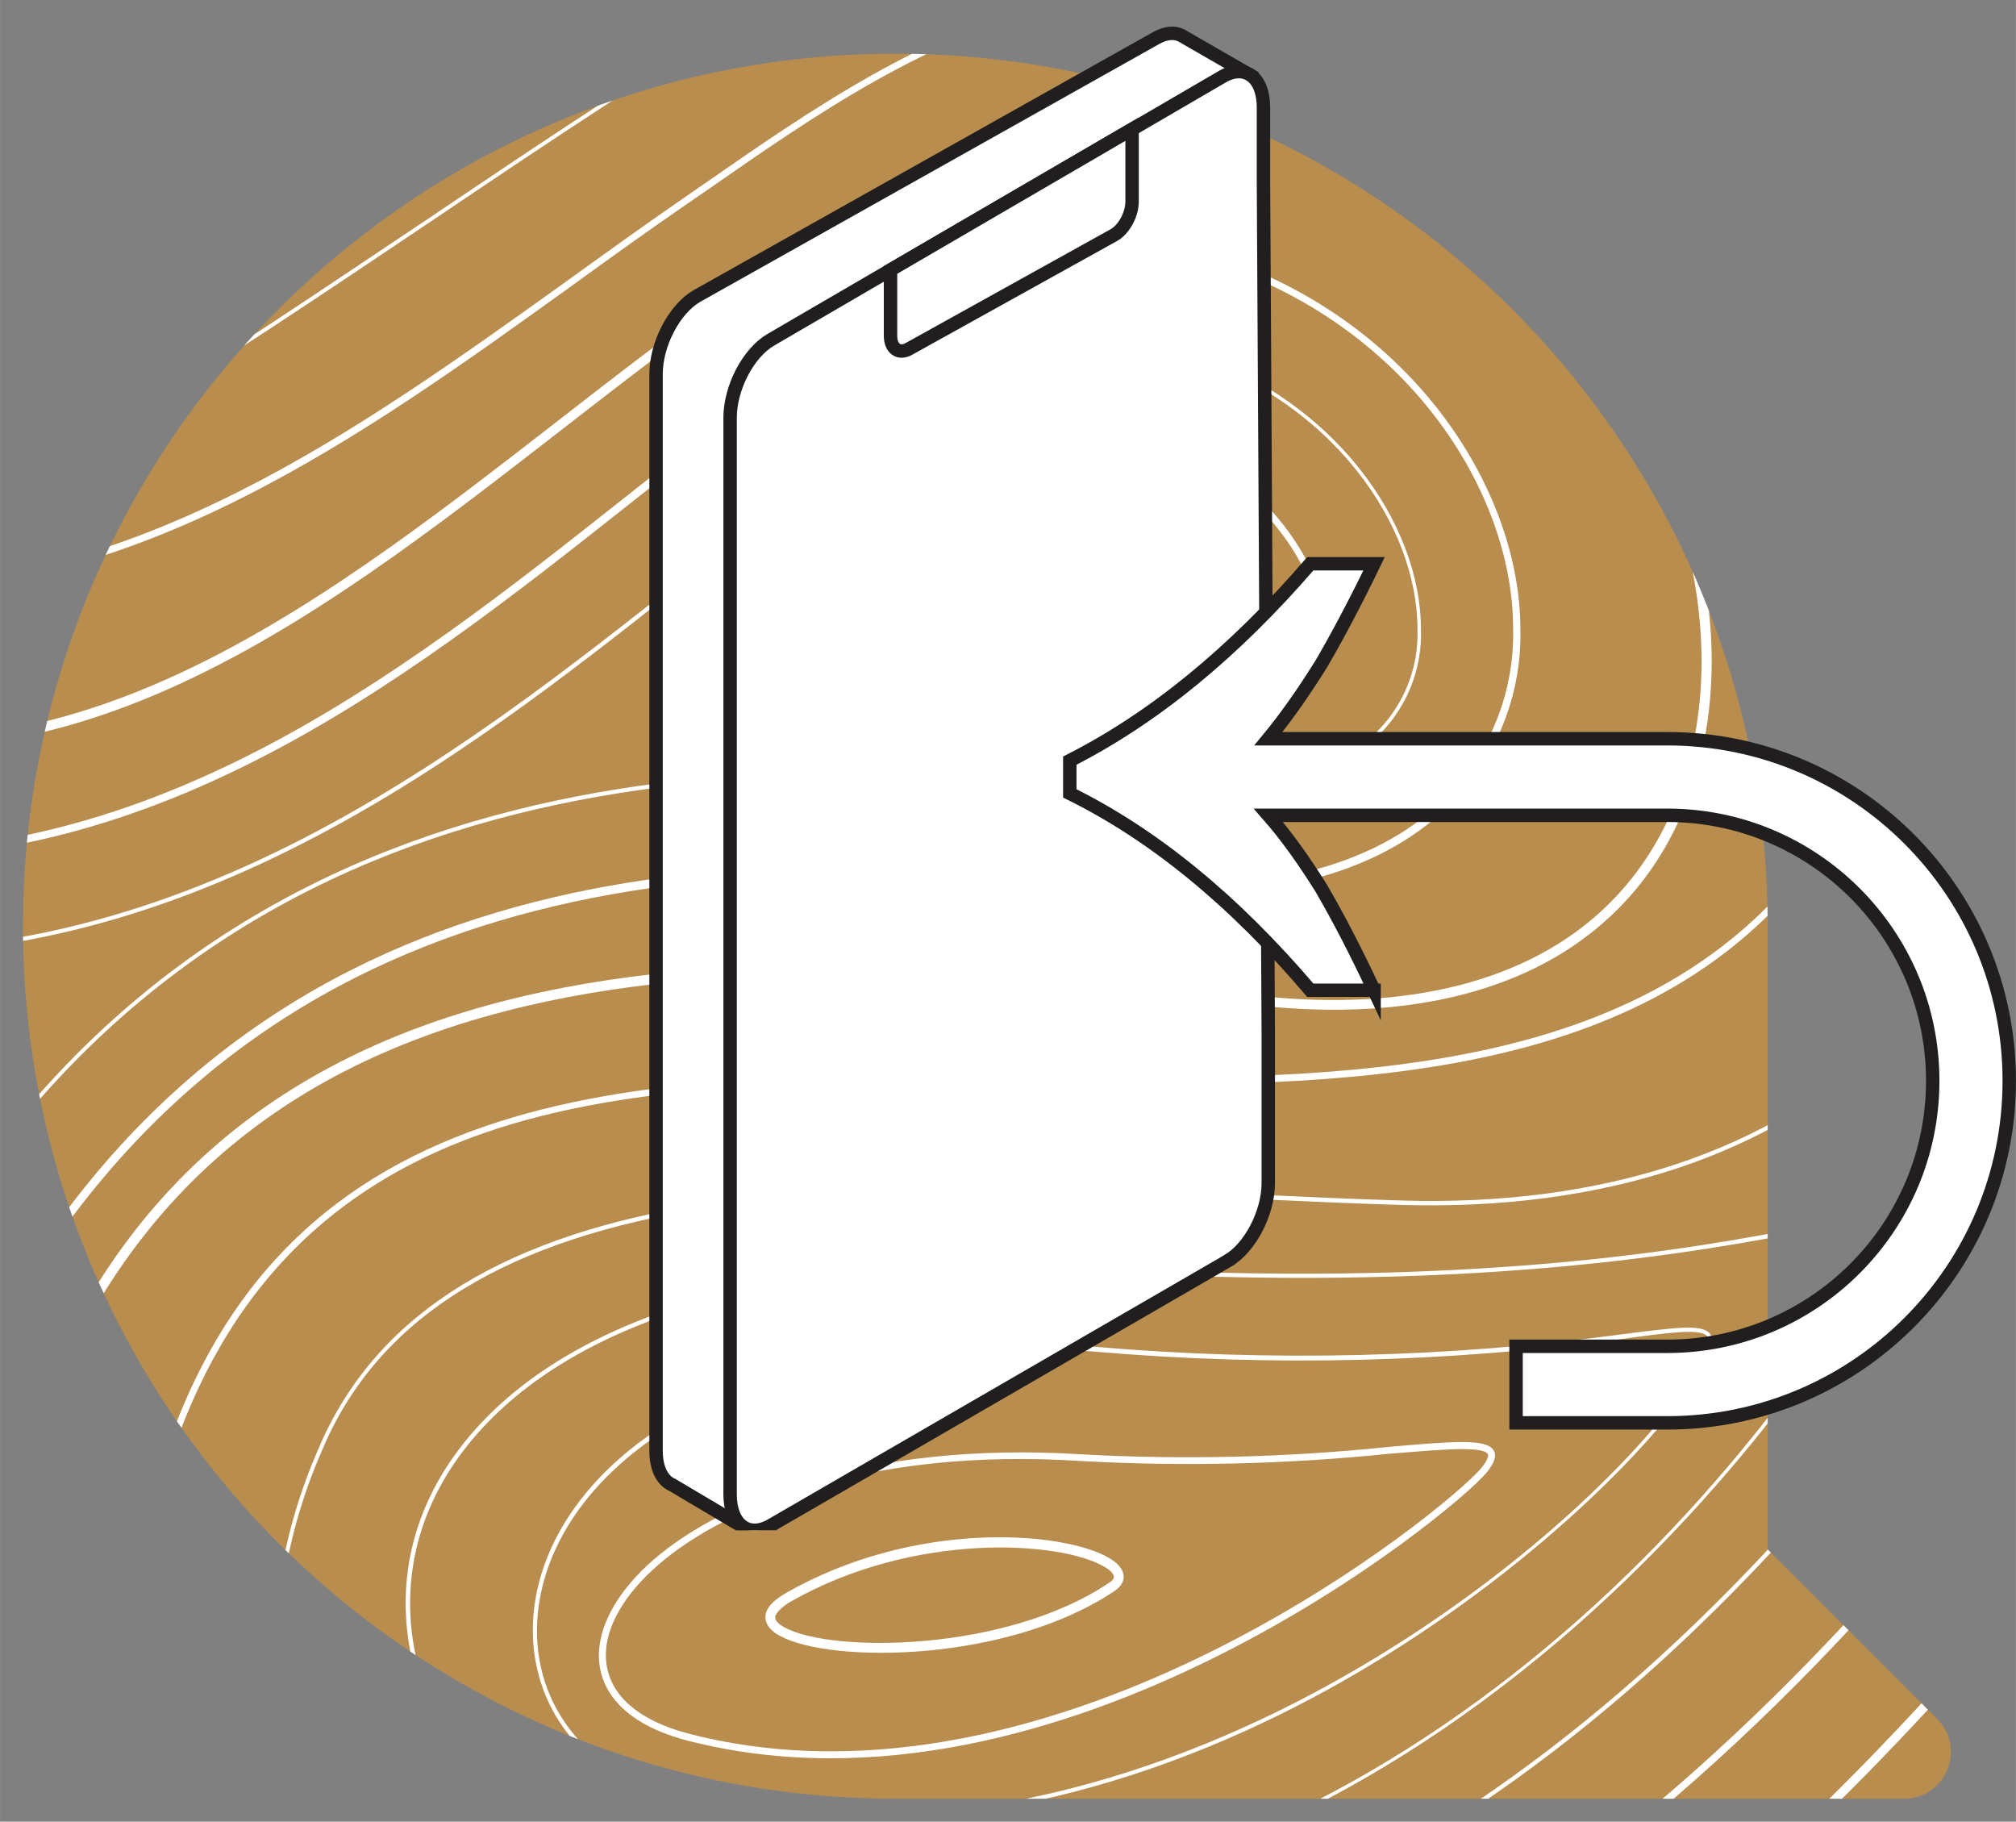
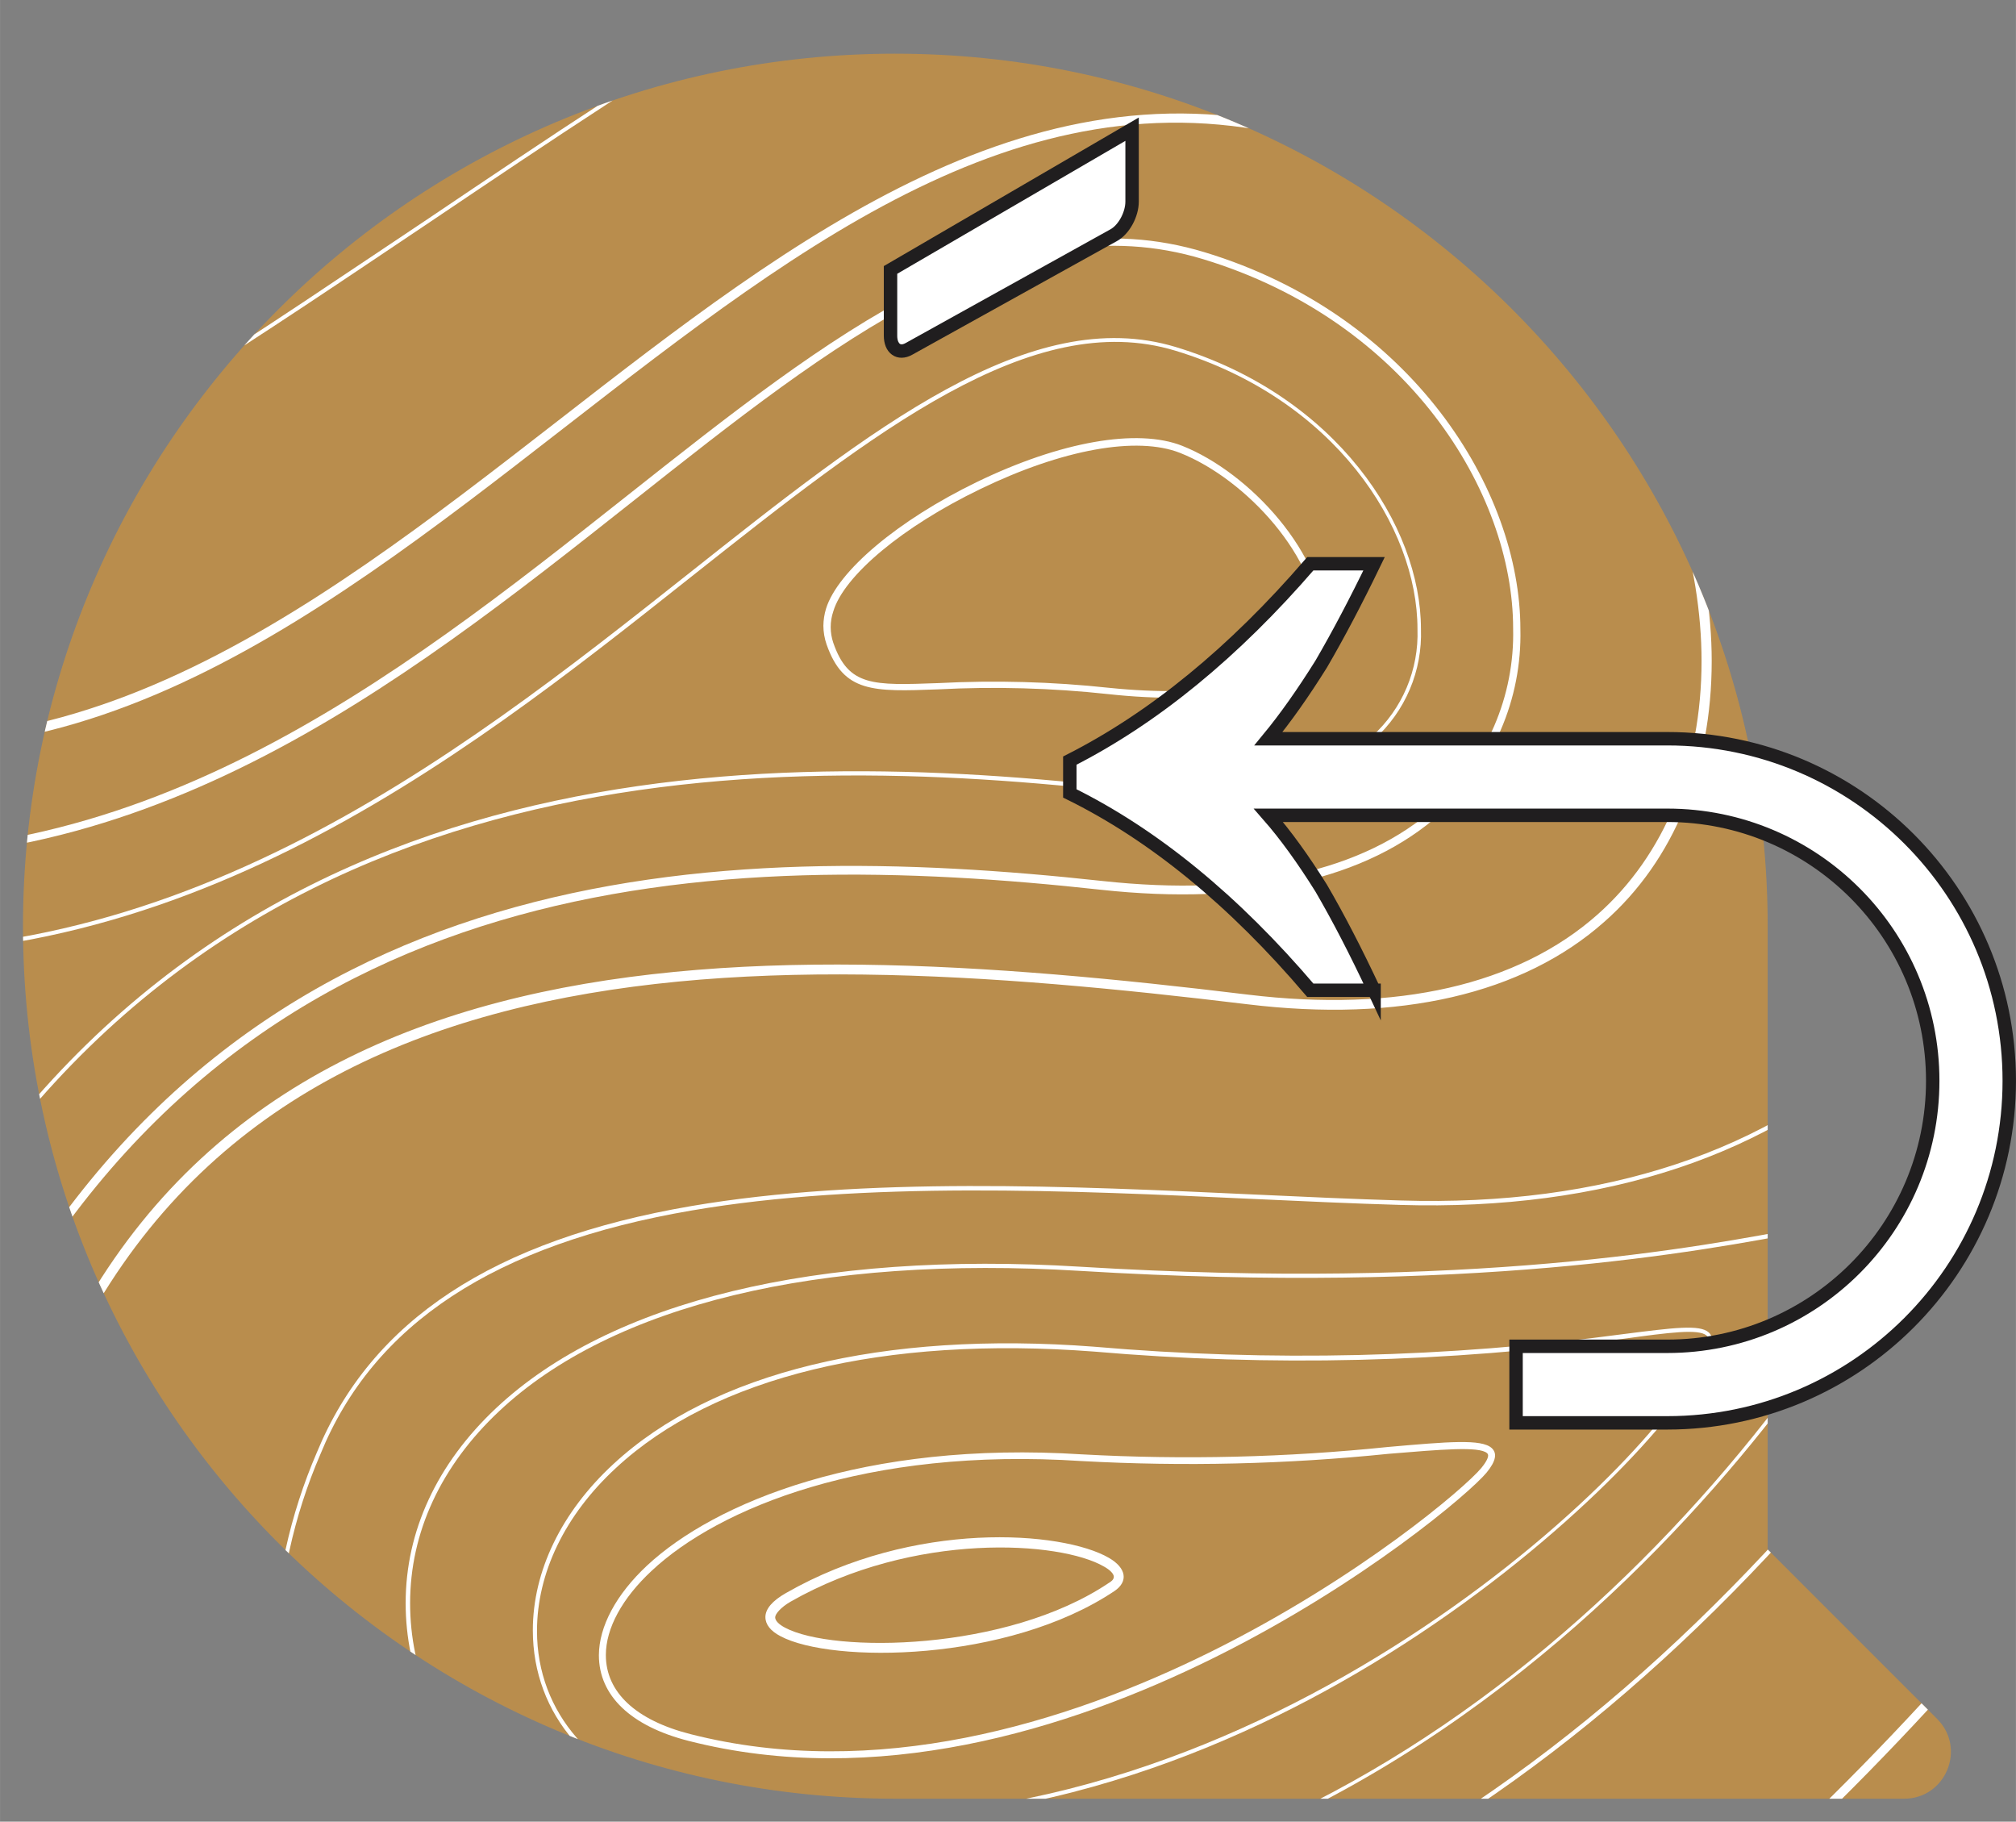
<svg xmlns="http://www.w3.org/2000/svg" xml:space="preserve" width="19.872mm" height="17.953mm" version="1.1" style="shape-rendering:geometricPrecision; text-rendering:geometricPrecision; image-rendering:optimizeQuality; fill-rule:evenodd; clip-rule:evenodd" viewBox="0 0 1945.59 1757.76">
  <rect x="0" y="0" width="1945.59" height="1757.76" fill="#808080" stroke="none" />
  <defs>
    <style type="text/css"> .str0 {stroke:#201E1F;stroke-width:12.95;stroke-miterlimit:22.926} .fil3 {fill:none;fill-rule:nonzero} .fil5 {fill:white} .fil6 {fill:#201E1F;fill-rule:nonzero} .fil0 {fill:#B98D4D;fill-rule:nonzero} .fil4 {fill:white;fill-rule:nonzero} .fil1 {fill:#EAE7E0;fill-rule:nonzero;fill-opacity:0} .fil2 {fill:white;fill-rule:nonzero} </style>
    <clipPath id="id0" style="clip-rule:nonzero">
      <path d="M864.06 51.8c-464.97,0 -841.91,376.93 -841.91,841.91 0,464.97 376.93,841.9 841.91,841.9l973.56 0c40.18,0 60.3,-48.58 31.89,-76.99l-163.55 -163.54 0 -601.36c0,-464.97 -376.92,-841.91 -841.9,-841.91z" />
    </clipPath>
    <clipPath id="id1" style="clip-rule:nonzero">
      <path d="M864.06 51.8c-464.97,0 -841.91,376.93 -841.91,841.91 0,464.97 376.93,841.9 841.91,841.9l973.56 0c40.18,0 60.3,-48.58 31.89,-76.99l-163.55 -163.54 0 -601.36c0,-464.97 -376.92,-841.91 -841.9,-841.91z" />
    </clipPath>
    <clipPath id="id2" style="clip-rule:nonzero">
      <path d="M203.5 1476.56l1450.65 0 0 -1476.56 -1450.65 0 0 1476.56z" />
    </clipPath>
  </defs>
  <g id="Слой_x0020_1">
    <path class="fil0" d="M864.06 51.8c-464.97,0 -841.91,376.93 -841.91,841.91 0,464.97 376.93,841.9 841.91,841.9l973.56 0c40.18,0 60.3,-48.58 31.89,-76.99l-163.55 -163.54 0 -601.36c0,-464.97 -376.92,-841.91 -841.9,-841.91z" />
    <g style="clip-path:url(#id0)">
      <polygon class="fil1" points="22.16,51.8 1882.82,51.8 1882.82,1735.61 22.16,1735.61 " />
    </g>
    <g style="clip-path:url(#id1)">
      <g id="_1699934615920">
-         <path id="_1" class="fil2" d="M-536.1 201.28c20.28,178.19 226.68,369.28 401.51,371.7 268.57,3.76 482.21,-150.27 689.28,-299.32 35.05,-25.38 71.44,-51.56 107.43,-76.27l21.48 -14.77c100.98,-70.23 214.86,-149.72 339.2,-175.51 104.88,-21.88 349.14,-55.33 433.2,-18.94 61.63,26.86 96.96,102.73 131.2,176.18 23.5,50.76 45.79,98.83 76.41,132.54l1.34 1.48c104.48,115.22 104.48,115.22 107.43,193.77 0.8,23.77 1.74,53.71 5.77,95.08 3.34,38.19 9.81,76.05 19.34,113.2 3.52,11.85 5.69,24.06 6.45,36.38 0,24.17 -17.06,44.45 -73.86,111.46 -167.72,198.07 -459.38,194.32 -741.51,190.68 -354.91,-4.56 -722.05,-9.26 -838.21,392.51 -16.14,54.28 -24.59,110.56 -25.1,167.19 0,151.07 67.14,279.57 195.11,371.83 187.19,135.36 479.53,171.35 727.29,89.57 571.78,-188.94 898.76,-640.4 1210.29,-1126.1 283.21,-441.26 361.24,-861.7 412.11,-1221.04 3.52,-24.38 5.37,-48.96 5.52,-73.59 0,-145.7 -74.14,-214.86 -167.86,-302.68 -38.91,-35.22 -75.98,-72.41 -111.06,-111.45 -43.37,-49.42 -73.18,-112.26 -101.92,-172.96 -46.86,-99.1 -91.04,-192.69 -189.47,-231.37 -208.81,-82.06 -371.43,119.51 -514.98,297.43 -67.14,82.32 -129.32,160.07 -192.03,205.59 -248.69,180.75 -668.06,126.63 -903.73,-37.2 -73.45,-51.16 -164.49,-149.19 -260.78,-252.86 -159.53,-171.89 -340.41,-366.72 -492.29,-401.11 -71.57,-16.24 -120.86,-11.94 -152.54,13.43 -26.05,20.82 -38.68,55.86 -38.68,107.42 0,84.46 34.79,205.46 71.72,333.42 44.98,156.45 96.01,333.84 96.01,485.04 1.84,62.59 -9.89,124.85 -34.38,182.49 -27.72,55.63 -61.93,107.79 -101.92,155.36 -61.23,78.83 -119.11,153.23 -119.11,258.5 -0.11,10.99 0.34,21.97 1.34,32.91zm225.33 -444.88c24.86,-58.54 36.77,-121.75 34.91,-185.32 0,-152.28 -51.17,-330.07 -96.28,-486.91 -36.79,-127.56 -71.44,-248.02 -71.44,-331.54 0,-49.01 11.82,-82.31 36.13,-101.78 29.54,-23.5 77.48,-26.86 146.77,-11.68 149.99,33.97 330.07,228.28 488.92,399.23 96.56,103.93 188,202.23 261.99,253.8 237.42,165.16 660.41,219.55 911.52,37.2 63.39,-46.07 126.5,-124.22 193.23,-206.94 142.07,-176.05 303.08,-375.99 507.33,-295.43 95.88,37.74 139.66,130.13 185.85,228.29 29.01,61.23 58.82,124.48 102.86,174.57 35.25,39.13 72.45,76.47 111.46,111.86 92.66,86.61 165.85,155.1 165.85,297.83 -0.08,24.32 -1.92,48.6 -5.51,72.65 -50.76,358.67 -128.64,778.85 -411.05,1218.5 -310.87,484.5 -637.04,935.02 -1206.81,1123.15 -245.74,81.24 -535.65,45.65 -721.24,-88.49 -125.82,-90.92 -192.29,-217.68 -192.29,-366.47 0.52,-56.08 8.92,-111.82 24.98,-165.57 51.56,-178.05 157.24,-290.59 323.22,-344.3 148.78,-47.94 331.68,-45.65 508.53,-43.37 283.61,3.62 577.42,7.38 746.61,-193.1 81.24,-95.88 82.46,-98.43 68.75,-153.75 -9.47,-36.78 -15.89,-74.28 -19.2,-112.12 -3.9,-41.63 -4.84,-71.04 -5.64,-94.68 -2.82,-80.57 -2.82,-80.57 -108.9,-198.07l-1.34 -1.61c-29.81,-32.91 -51.97,-80.58 -75.33,-130.79 -34.65,-74.66 -70.64,-151.87 -134.29,-179.54 -85.81,-37.06 -331.54,-3.49 -437.1,18.53 -125.01,26.05 -240.09,105.96 -341.75,176.59l-21.35 14.77c-35.85,24.7 -72.25,50.89 -107.42,76.27 -206.12,147.71 -419.37,301.87 -684.85,298.11 -172.01,-2.42 -374.92,-190.41 -394.92,-365.79 -1.22,-10.97 -1.85,-21.99 -1.89,-33.03 0,-102.99 57.08,-176.58 117.64,-254.33 36.53,-48.07 75.2,-97.75 102.06,-156.7z" />
        <path class="fil2" d="M-1273.17 96.34c-51.16,-33.97 -114.94,-76.13 -158.99,-61.63 -9.71,3.79 -18.42,9.79 -25.41,17.54 -6.99,7.73 -12.09,17 -14.88,27.04 -1.64,4.66 -2.45,9.57 -2.41,14.51 0,51.96 80.57,134.28 150.8,206.53 44.99,46.19 87.42,89.7 99.37,115.88 56.81,125.29 83.8,297.84 107.42,450.12 9.41,60.16 18.41,116.83 28.61,169.33 22.73,112.93 34.56,227.77 35.32,342.96 0,353.57 -127.3,650.61 -378.28,882.66 -28.2,25.92 -42.43,63.78 -42.43,112.39 0,151.47 147.71,411.32 420.71,594.34 163.43,109.45 497.65,268.58 899.04,103.13 161.14,-66.34 235.8,-164.75 235.8,-309.79 0,-110.51 -40.29,-236.47 -87.56,-382.3 -57.87,-179.41 -123.4,-382.85 -123.4,-601.59 -0.79,-167.05 40.54,-331.6 120.18,-478.45 249.1,-467.18 703.78,-480.87 1071.85,-440.45 143.29,15.58 256.62,-9.81 327.79,-73.72 24.9,-22.29 44.68,-49.72 57.95,-80.39 13.29,-30.66 19.77,-63.86 18.99,-97.27 0,-134.28 -104.75,-303.07 -304.7,-363.77 -187.99,-57.07 -359.48,78.29 -557.68,235.12 -223.44,176.72 -476.7,377.07 -814.7,338.26 -167.59,-19.34 -328.32,-80.57 -429.71,-163.69 -77.21,-63.11 -84.06,-118.84 -91.32,-177.93 -5.64,-45.12 -11.28,-91.71 -46.06,-146.36 -26.86,-41.77 -71.44,-54.79 -119.24,-68.76 -33.59,-7.64 -65.61,-20.99 -94.67,-39.48 -15.31,-11.01 -18.67,-30.21 -22.17,-50.49 -4.7,-26.86 -9.94,-56.93 -44.44,-73.05 -24.04,-11.15 -52.37,3.62 -79.77,17.86 -22.83,11.82 -46.47,24.17 -66.07,20.54 -15.58,-2.95 -40.83,-19.74 -69.96,-39.07zm139.79 25.38c26.86,-13.42 52.23,-26.86 72.91,-17.72 30.75,14.37 35.45,41.36 40.29,67.14 3.62,20.94 7.38,42.56 25.24,55.45 29.85,18.82 62.68,32.45 97.09,40.29 46.33,13.42 89.98,26.04 114.95,65.39 33.7,53.71 39.35,98.84 44.85,143.15 7.38,60.56 14.5,117.9 94,182.89 102.86,84.2 265.21,145.97 434.13,165.43 341.22,39.21 595.83,-162.21 820.47,-339.87 196.46,-155.51 366.19,-289.65 550.56,-233.79 196.46,59.63 299.19,224.39 299.19,356.39 0.76,32.31 -5.47,64.4 -18.29,94.08 -12.83,29.67 -31.92,56.21 -55.96,77.81 -69.56,62.44 -180.88,87.15 -322.28,71.71 -370.63,-40.29 -828.27,-26.86 -1079.65,444.61 -80.24,147.96 -121.81,313.77 -120.86,482.08 0,219.96 65.67,424.08 123.68,604.29 46.87,145.16 87.28,270.58 87.28,379.89 0,143.41 -71.31,236.74 -231.1,302.54 -398.01,163.95 -729.57,6.3 -891.78,-102.32 -261.18,-174.57 -417.22,-436.3 -417.22,-587.91 0,-46.33 13.43,-82.31 40.29,-106.76 252.59,-233.11 380.43,-532.03 380.43,-887.88 -0.69,-115.68 -12.51,-231.02 -35.32,-344.44 -10.35,-52.23 -19.21,-109.03 -28.61,-169.06 -23.9,-152.81 -51.03,-325.91 -108.23,-452.14 -12.36,-26.86 -53.72,-69.43 -100.85,-118.04 -69.69,-71.43 -148.52,-152.41 -148.52,-201.43 -0.09,-4.06 0.56,-8.11 1.88,-11.95 2.22,-9.01 6.56,-17.37 12.65,-24.38 6.1,-7 13.78,-12.45 22.4,-15.9 40.29,-13.43 102.46,27.66 152.28,60.69 29.95,19.88 55.73,36.93 73.05,40.29 22.16,4.84 47.01,-8.06 71.04,-20.55z" />
        <path class="fil2" d="M-1132.64 287.6c-2.79,14.32 -3.96,28.92 -3.5,43.51 0,40.95 6.04,192.56 84.19,428.9 67.26,210.4 101.42,429.98 101.26,650.87 0,365.52 -54.79,608.45 -354.24,921.19 -21.91,24.07 -33.41,55.84 -31.96,88.35 0,136.03 147.7,341.63 336.91,468.13 147.71,98.82 448.92,242.39 809.2,93.98 154.97,-63.91 176.45,-144.09 176.45,-221.15 0,-95.35 -38.4,-214.86 -82.99,-352.9 -60.03,-186.12 -127.97,-397.08 -127.97,-631.14 -0.93,-182.83 44.23,-362.94 131.33,-523.71 279.31,-523.7 799.8,-530.82 1166.93,-490.66 113.73,12.48 203.71,-5.24 253.39,-49.69 14.79,-13.37 26.48,-29.83 34.26,-48.2 7.77,-18.37 11.43,-38.22 10.72,-58.16 0,-99.5 -81.37,-224.92 -236.6,-272.06 -140.47,-42.57 -293.28,78.42 -470,218.48 -226.27,179.13 -508.27,401.91 -884.26,358.54 -105.82,-11.79 -209.01,-40.78 -305.49,-85.81 -144.03,-65.97 -273.15,-160.54 -379.49,-277.97 -55.26,-63.89 -104.69,-132.62 -147.71,-205.32 -31.15,-50.09 -49.95,-80.57 -64.19,-78.15 -7.12,0.94 -11.82,8.19 -16.24,22.96zm75.59 57.61c43.06,72.85 92.49,141.74 147.71,205.86 106.77,117.8 236.33,212.73 380.83,279.04 96.89,45.13 200.48,74.2 306.71,86.08 380.16,42.83 662.56,-180.08 889.36,-360.02 176.17,-139.39 328.32,-259.71 466.64,-217.81 153.48,46.6 233.78,170.14 233.78,268.57 0.69,19.38 -2.86,38.66 -10.4,56.52 -7.54,17.86 -18.89,33.86 -33.24,46.88 -48.89,43.64 -137.65,60.97 -250.31,48.61 -368.2,-40.29 -890.43,-33.17 -1170.95,492.83 -87.4,161.28 -132.75,342 -131.86,525.45 0,234.6 68.21,445.82 128.38,632.47 44.31,137.78 82.71,256.63 82.71,351.41 0,75.74 -21.08,154.44 -174.57,217.42 -358.54,147.7 -657.99,4.55 -805.7,-94.01 -184.77,-123.8 -335.04,-332.21 -335.04,-464.75 -1.45,-31.49 9.66,-62.25 30.89,-85.54 145.16,-151.61 237.42,-292.73 290.33,-443.94 45.52,-130.26 64.99,-273.81 64.99,-480.06 0.14,-221.31 -34.11,-441.3 -101.52,-652.08 -77.89,-235.94 -83.93,-387.01 -83.93,-427.7 -0.44,-14.27 0.7,-28.54 3.36,-42.57 3.22,-12.35 7.12,-18.93 11.68,-19.6 12.36,-1.34 32.76,31.29 60.83,76.67l-0.68 0.27z" />
        <path class="fil2" d="M1279.12 607.18c0,-71.97 -72.91,-151.06 -138.18,-176.99 -43.37,-17.18 -117.5,-4.16 -198.2,34.92 -76.13,36.92 -134.28,85.93 -145.56,122.19 -1.63,5.37 -2.49,10.93 -2.56,16.52 0.04,6.13 1.08,12.21 3.09,18 16.38,46.73 44.98,45.66 107.42,43.37 54.82,-2.88 109.78,-1.35 164.36,4.57 97.62,10.74 172.02,-4.57 194.98,-25.25 5.23,-4.61 9.28,-10.41 11.83,-16.9 2.55,-6.49 3.51,-13.49 2.81,-20.43zm-208.54 56.54c-54.89,-5.92 -110.17,-7.45 -165.3,-4.57 -62.98,2.28 -86.48,3.23 -101.12,-38.94 -3.3,-9.8 -3.3,-20.41 0,-30.21 10.34,-34.65 67.14,-82.05 142.07,-118.17 79.09,-38.27 151.07,-51.29 192.69,-34.78 63.39,25.11 134.29,101.52 134.29,170.81 0.67,5.95 -0.07,11.98 -2.14,17.59 -2.07,5.62 -5.43,10.68 -9.81,14.76 -22.83,18.94 -95.07,33.31 -190.68,23.51z" />
        <path class="fil2" d="M413.62 -143.2c6.92,-6.42 11.22,-15.18 12.08,-24.57 0,-18.8 -23.9,-31.96 -60.15,-51.83 -51.02,-26.24 -98.34,-59.11 -140.73,-97.76l-14.77 -14.36c-59.35,-56 -86.47,-81.65 -100.97,-75.34 -6.72,2.82 -9.67,11.55 -9.67,28.07 0.88,23.21 3.21,46.36 6.98,69.29 1.93,14.28 2.92,28.69 2.96,43.11 0,116.42 -65.27,213.51 -112.94,284.41 -27.92,41.49 -50.09,74.25 -50.09,97.76 -0.08,4.63 0.95,9.22 3.01,13.38 2.06,4.16 5.08,7.76 8.81,10.52 94.94,74.39 367.54,-185.71 455.5,-282.67zm-451.86 277.43c-2.9,-2.15 -5.24,-4.98 -6.83,-8.22 -1.59,-3.25 -2.38,-6.82 -2.3,-10.44 0,-21.49 21.62,-53.72 48.89,-94 48.2,-71.57 114.14,-169.73 114.14,-288.17 -0.03,-14.74 -1.06,-29.45 -3.09,-44.05 -3.74,-22.62 -6.02,-45.45 -6.84,-68.35 0,-13.43 1.88,-20.28 5.5,-21.89 10.48,-4.56 43.64,26.86 94,74l15.18 14.36c42.78,39.08 90.54,72.31 142.07,98.83 34.1,18.81 56.66,31.15 56.66,45.93 -0.95,7.75 -4.67,14.91 -10.47,20.14 -109.31,120.32 -362.17,347.8 -446.9,281.87z" />
        <path class="fil2" d="M301.64 -141.46c0,-47.01 -74.13,-107.43 -109.31,-107.43 -3.21,-0.21 -6.43,0.3 -9.43,1.5 -3,1.17 -5.69,3.02 -7.9,5.36 -2.2,2.35 -3.87,5.16 -4.86,8.21 -1,3.06 -1.31,6.32 -0.91,9.51 -1.34,69.16 -45.25,142.34 -77.21,195.79 -19.07,31.69 -32.77,54.52 -32.77,68.08 -0.1,1.91 0.21,3.82 0.9,5.6 0.7,1.79 1.76,3.4 3.13,4.74 2.19,1.66 4.71,2.86 7.39,3.51 2.68,0.65 5.46,0.73 8.19,0.25 64.59,-4.96 193.91,-127.57 218.74,-177.25 2.76,-5.54 4.15,-11.67 4.03,-17.86zm-223.45 185.31c-5.64,0 -7.78,0 -8.46,-1.34 -0.67,-1.35 -1.08,-0.94 -1.08,-3.36 0,-10.88 14.64,-35.19 31.43,-63.25 32.63,-53.71 77.21,-128.78 78.42,-200.49 0,-10.75 4.43,-15.45 13.42,-15.31 31.43,0 100.04,56.53 100.04,98.44 0.09,4.66 -0.97,9.27 -3.08,13.42 -26.45,53.05 -152.15,167.45 -210.7,171.89z" />
-         <path class="fil2" d="M1519.49 -307.45c0,11.55 16.39,20.68 52.91,29.81 137.11,33.7 318.52,145.03 415.07,317.85 97.63,174.57 123.01,291.67 136.57,354.24 6.72,31.15 10.2,46.73 18.4,50.49 1.83,0.69 3.8,0.92 5.74,0.69 1.94,-0.23 3.79,-0.93 5.4,-2.03 22.03,-12.08 143.29,-228.28 168.53,-540.63l1.08 -13.42c2.28,-28.07 4.3,-52.37 4.3,-75.6 0,-81.24 -22.83,-146.91 -152.15,-299.99 -20.41,-24.17 -39.34,-48.89 -57.61,-72.78 -56.8,-73.99 -105.81,-137.91 -161.14,-134.28 -42.71,3.22 -85.14,45.38 -133.35,133.08 -53.71,96.95 -159.52,156.04 -229.62,195.11 -44.71,25.65 -74.13,42.03 -74.13,57.47zm306.98 -249.9c47,-85.14 89.57,-127.97 130.12,-130.93 53.71,-4.02 101.92,59.09 157.92,132.14 18.4,24.04 37.33,48.75 57.87,73.05 128.38,152.01 151.07,217 151.07,297.31 0,23.1 -2.01,47.27 -4.3,75.34l-1.07 13.42c-24.57,304.56 -145.43,525.86 -166.38,537.13 -4.29,2.43 -6.44,1.89 -7.65,1.35 -6.32,-2.96 -9.94,-19.74 -16.12,-47.67 -13.43,-62.85 -39.08,-179.94 -136.97,-355.32 -97.9,-175.37 -279.71,-286.03 -417.49,-320 -33.71,-8.19 -49.95,-16.65 -49.95,-25.78 0,-13.43 31.69,-30.75 71.71,-53.71 70.63,-38.81 177.25,-98.3 231.24,-196.32z" />
        <path class="fil2" d="M1289.18 -282.13c0,11.68 13.43,19.74 44.05,25.38 184.91,34.91 446.76,110.38 586.42,362.57 46.01,85.05 81.15,175.56 104.6,269.37 8.27,23.21 20.09,45 35.05,64.59 18.66,27.8 38.13,56.67 38.13,83.26 0,3.02 -0.27,6.02 -0.8,9 -3.36,14 -10.19,26.93 -19.88,37.6 -10.49,10.58 -16.95,24.5 -18.26,39.34 0.13,6.37 1.45,12.66 3.89,18.53 4.59,9.8 12.22,17.85 21.76,22.97 7.21,3.21 13.18,8.68 17.01,15.59 3.83,6.9 5.31,14.86 4.21,22.68 -1.88,22.69 -19.2,34.91 -37.47,47.81 -13.32,8 -24.73,18.82 -33.44,31.69 -6.9,13.16 -10.71,27.72 -11.14,42.57 -0.47,4.18 0.06,8.41 1.53,12.35 1.47,3.95 3.85,7.49 6.93,10.34 3.35,2.08 7.13,3.34 11.04,3.68 3.92,0.35 7.86,-0.22 11.51,-1.66 31.69,-8.72 61.24,-76.67 80.57,-121.52 5.78,-13.43 10.75,-24.85 14.65,-32.09 35.44,-67.14 65.52,-134.29 90.23,-190.15 104.08,-237.95 167.59,-454.82 194.18,-663.1 2.77,-20.61 4.25,-41.38 4.43,-62.17 0,-102.6 -44.85,-182.09 -192.03,-340.28 -36.12,-38.8 -67.14,-78.83 -97.09,-117.36 -67.14,-86.61 -120.18,-154.96 -186.93,-153.35 -52.77,1.34 -108.9,47.13 -176.71,143.95 -109.18,156.04 -275.01,259.71 -384.73,328.19 -67.14,42.31 -111.72,69.96 -111.72,90.24zm500.35 -416.27c67.14,-95.88 122.06,-141.01 173.36,-142.35 64.73,-1.48 117.23,66.07 183.7,151.75 30.08,38.66 61.09,78.69 97.35,117.63 146.37,157.39 190.96,236.34 190.96,337.59 -0.19,20.62 -1.66,41.2 -4.44,61.63 -26.86,207.87 -89.97,424.47 -193.91,662.02 -24.71,56.39 -54.65,123 -89.97,189.87 -4.03,7.39 -9,18.94 -14.77,32.37 -19.34,44.18 -48.47,111.05 -78.29,119.24 -3.06,1.27 -6.38,1.81 -9.69,1.59 -3.31,-0.23 -6.52,-1.23 -9.38,-2.93 -2.48,-2.57 -4.37,-5.63 -5.55,-8.99 -1.18,-3.36 -1.63,-6.93 -1.29,-10.49 0.49,-14.07 4.16,-27.84 10.74,-40.28 8.33,-12.37 19.29,-22.73 32.09,-30.35 18.26,-13.43 37.06,-26.86 39.21,-50.77 1.17,-8.55 -0.45,-17.25 -4.61,-24.82 -4.16,-7.57 -10.64,-13.6 -18.48,-17.2 -8.8,-4.69 -15.86,-12.08 -20.14,-21.09 -2.25,-5.4 -3.44,-11.2 -3.5,-17.06 1.34,-13.93 7.46,-26.98 17.32,-36.92 9.89,-10.95 16.86,-24.2 20.28,-38.55 0.66,-3.18 0.97,-6.42 0.94,-9.66 0,-27.93 -19.74,-57.21 -38.8,-85.54 -14.75,-19.14 -26.4,-40.48 -34.51,-63.25 -23.6,-94.15 -58.83,-185 -104.88,-270.45 -140.6,-254.06 -403.65,-330.07 -589.24,-365.12 -27.53,-5.1 -40.29,-12.08 -40.29,-21.34 0,-18.13 46.33,-47.01 110.38,-87.02 109.45,-68.62 275.69,-172.95 385.4,-329.53z" />
        <path class="fil2" d="M-395.9 213.95c6.6,47.19 24.76,92.01 52.88,130.48 28.11,38.47 65.3,69.4 108.26,90.02 79.64,38.4 214.86,59.21 405.94,-60.03 82.05,-51.17 165.03,-107.42 245.2,-161.14 229.23,-154.43 445.82,-300.26 663.1,-360.55 245.74,-68.08 448.5,-13.43 637.98,172.15 164.09,161.14 258.22,373.04 258.22,582.66 0,157.51 -55.45,298.11 -156.04,395.73 -110.65,107.42 -272.33,161.15 -467.84,155.1 -45.39,-1.34 -92.26,-3.49 -141.81,-5.78 -176.45,-8.19 -375.99,-17.32 -542.77,11.15 -191.36,32.76 -308.86,110.52 -361.36,237.55 -26.23,60.66 -40.49,125.81 -42.03,191.89 -0.57,51.84 11.49,103.05 35.15,149.18 23.65,46.13 58.18,85.83 100.61,115.63 151.07,111.59 409.7,138.3 643.62,66.47 501.95,-154.03 801.68,-523.71 1122.48,-1071.72 243.72,-416.28 318.91,-767.16 363.9,-1084.87 3.27,-22.23 4.97,-44.68 5.1,-67.14 0,-132.54 -67.14,-195.79 -153.08,-275.69 -32.9,-30.75 -67.14,-62.45 -101.52,-101.78 -32.11,-37.22 -60.75,-77.33 -85.54,-119.78 -34.5,-55.99 -64.19,-104.34 -143.68,-157.51 -157.79,-105.55 -255.14,35.72 -357.06,185.17 -53.72,79.1 -110.12,161.15 -176.45,204.52 -416.28,275.01 -861.17,164.09 -1138.19,-31.56 -79.09,-55.87 -153.89,-137.51 -233.12,-223.99 -96.81,-105.68 -196.85,-214.85 -308.85,-277.42 -48.07,-26.87 -80.57,-34.51 -99.78,-23.37 -13.42,8.19 -20.82,26.86 -20.82,55.19 0,51.57 21.35,133.48 46.2,228.28 34.64,133.08 77.88,298.65 77.88,445.02 1.91,67.71 -10.63,135.04 -36.79,197.53 -25.36,50.86 -56.63,98.55 -93.19,142.07 -55.86,71.71 -108.64,139.52 -108.64,235.4 0.13,10.42 0.8,20.82 2.02,31.15zm203.17 -406.61c26.55,-62.93 39.19,-130.86 37.07,-199.14 0,-146.91 -43.25,-312.75 -78.02,-446.09 -24.7,-94.68 -46.06,-176.32 -46.06,-227.35 0,-26.86 6.18,-44.31 18.8,-51.7 17.72,-10.48 49.01,-2.82 95.74,23.36 111.18,62.18 211.1,171.22 307.64,276.76 79.36,86.61 154.29,168.39 233.78,224.52 157.59,112.72 343.02,180.2 536.2,195.11 214.85,15.18 419.1,-40.28 607.23,-164.09 67.14,-44.18 123.14,-126.22 177.52,-205.59 101.39,-147.71 197,-287.51 351.56,-184.11 78.7,52.77 108.24,100.72 142.35,156.17 24.87,42.87 53.68,83.34 86.07,120.86 32.13,35.81 66.11,69.93 101.79,102.19 84.73,79.23 151.74,141.94 151.74,272.73 -0.14,22.25 -1.84,44.46 -5.1,66.47 -44.85,317.32 -120.05,668.06 -363.37,1083.27 -320.27,546.68 -619.45,916.36 -1120.06,1070.11 -232.84,71.44 -490.13,44.99 -640.13,-65.93 -41.96,-29.4 -76.12,-68.59 -99.52,-114.17 -23.4,-45.59 -35.33,-96.18 -34.77,-147.41 1.45,-65.47 15.54,-130.03 41.49,-190.16 51.17,-125.68 168.4,-202.63 358.27,-235.12 165.97,-28.47 365.66,-19.34 541.84,-11.15 49.68,2.29 96.55,4.44 142.07,5.78 196.45,5.91 359.2,-48.07 470.66,-156.17 101.38,-98.43 157.25,-239.96 157.25,-398.69 0,-210.69 -94,-424.07 -259.45,-585.48 -100.71,-98.56 -204.51,-159.53 -317.57,-186.11 -100.98,-23.77 -207.07,-19.61 -324.3,13.42 -217.94,60.43 -434.68,206.4 -664.3,361.09 -80.57,53.71 -163.02,109.84 -245.07,161.14 -189.73,118.31 -323.35,97.76 -402.04,59.76 -42.3,-20.35 -78.89,-50.83 -106.56,-88.73 -27.67,-37.91 -45.55,-82.07 -52.03,-128.54 -1.12,-10.07 -1.69,-20.21 -1.75,-30.34 0,-94 52.37,-161.15 107.43,-232.99 36.79,-44 68.21,-92.24 93.59,-143.68z" />
        <path class="fil2" d="M-229.4 301.98c12.32,17.25 28.2,31.64 46.57,42.21 18.38,10.56 38.81,17.06 59.91,19.02 132,16.12 324.7,-100.98 449.45,-206.26 155.76,-131.2 322.27,-261.45 483.42,-325.1 19.08,-5.71 38.45,-10.46 58.01,-14.24 95.48,-20.4 255.14,-54.78 255.14,-104.33 -0.2,-4.77 -1.64,-9.39 -4.16,-13.43 -12.22,-20.54 -36.26,-26.86 -73.59,-18.53 -33.19,8.77 -65.51,20.54 -96.55,35.19 -32.91,14.1 -61.24,26.86 -77.36,26.18 -41.36,0 -59.62,-19.88 -77.34,-38.54 -13.37,-17.13 -31.94,-29.48 -52.91,-35.19 -31.97,-6.98 -56,6.19 -79.23,18.94 -23.23,12.76 -43.65,24.04 -72.25,20.15 -52.37,-7.12 -241.71,-173.36 -408.63,-320 -138.18,-120.86 -257.56,-226.14 -280.39,-224.26 -0.76,0.03 -1.51,0.22 -2.2,0.54 -0.69,0.32 -1.31,0.78 -1.82,1.34 -8.46,10.07 -12.49,28.21 -12.49,55.73 2.94,58.29 9.93,116.31 20.95,173.63 13.42,84.74 29,180.75 29,264.13 0,65.13 -9.26,113.88 -28.33,148.93 -10.48,19.2 -22.69,40.28 -35.85,62.84 -58.14,100.18 -130.66,224.8 -130.66,330.34 -0.68,36.07 10.29,71.38 31.29,100.72zm139.25 -492.42c19.46,-35.73 28.87,-85 28.87,-150.81 0,-83.65 -15.45,-179.93 -29.15,-264.8 -10.9,-57.11 -17.86,-114.9 -20.82,-172.96 0,-26.86 3.76,-43.91 11.55,-53.71 0,0 0,0 1.2,0 21.22,-1.74 145.57,107.42 277.43,223.32 167.45,147.04 357.2,313.55 410.78,320.8 29.94,4.16 52.77,-8.33 74.79,-20.41 22.03,-12.09 45.79,-25.25 76.41,-18.67 20.16,5.53 37.97,17.46 50.77,33.97 18.26,19.35 37.2,39.35 80.57,40.29 16.92,0 45.65,-12.22 78.96,-26.86 30.85,-14.47 62.93,-26.16 95.87,-34.91 35.32,-7.66 57.88,-2.28 69.16,16.78 2.29,3.52 3.54,7.62 3.62,11.82 0,46.33 -164.23,81.52 -252.45,100.44 -19.97,3.71 -39.74,8.46 -59.21,14.24 -161.15,63.92 -328.06,194.44 -483.43,325.78 -124.21,104.74 -315.57,221.3 -446.36,205.45 -20.56,-1.97 -40.47,-8.31 -58.37,-18.62 -17.91,-10.31 -33.4,-24.33 -45.43,-41.13 -20.36,-28.8 -30.87,-63.43 -29.94,-98.7 0,-104.47 72.25,-228.28 130.12,-328.32 12.89,-22.42 24.71,-43.77 35.05,-62.97z" />
        <path class="fil2" d="M-60.8 255.99c110.51,11.94 284.14,-106.62 350.88,-165.85 88.81,-78.27 181.64,-151.86 278.11,-220.49 64.32,-46.87 99.77,-72.65 99.77,-89.3 0,-11.42 -14.77,-17.73 -51.16,-21.62 -273.41,-29.27 -421.38,-206.12 -510.28,-311.81 -38.81,-46.2 -64.33,-76.82 -85.4,-78.02 -3.06,-0.18 -6.13,0.29 -9,1.39 -2.87,1.08 -5.47,2.76 -7.66,4.92 -5.7,6.56 -9.97,14.23 -12.56,22.53 -2.58,8.29 -3.43,17.04 -2.48,25.67 1.8,32.63 6.3,65.06 13.43,96.96 11.35,53.59 17.78,108.12 19.2,162.89 0,78.15 -19.47,141.13 -59.63,192.83 -56.39,72.51 -116.55,180.07 -116.55,264.13 -0.88,27.58 7.18,54.71 22.96,77.35 8.24,11.11 18.81,20.31 30.96,26.93 12.15,6.63 25.59,10.54 39.41,11.47zm-89.04 -116.16c0,-82.99 59.76,-189.61 115.76,-261.72 40.29,-52.37 60.43,-116.16 60.43,-195.26 -1.49,-54.99 -8.01,-109.74 -19.47,-163.55 -7.11,-31.67 -11.6,-63.87 -13.42,-96.28 -0.99,-8.06 -0.3,-16.23 2.01,-24.02 2.31,-7.78 6.2,-15.02 11.42,-21.24 1.72,-1.79 3.82,-3.19 6.14,-4.09 2.32,-0.9 4.81,-1.29 7.29,-1.15 19.34,1.08 45.92,32.77 82.58,76.68 88.89,106.08 237.54,283.61 512.56,313.15 32.91,3.5 47.54,9 47.54,17.59 0,14.64 -36.93,41.49 -98.16,85.94 -96.53,68.8 -189.44,142.53 -278.37,220.89 -66.34,58.82 -238.63,176.59 -347.8,164.77 -13.18,-0.93 -26,-4.7 -37.6,-11.05 -11.59,-6.35 -21.67,-15.13 -29.55,-25.74 -14.98,-22.04 -22.46,-48.31 -21.35,-74.93z" />
        <path class="fil2" d="M1044.2 1403.35c-210.02,-13.42 -354.65,46.47 -419.91,107.42 -29.81,27.93 -46.19,58.69 -46.33,86.35 0,39.07 30.75,68.48 86.61,82.71 359.49,91.72 738.57,-220.62 770.12,-258.9 9.13,-11.15 10.34,-18.66 4.97,-23.63 -9.81,-9 -41.9,-6.18 -100.18,-1.08 -98.09,10.12 -196.82,12.5 -295.29,7.12zm390.9 -1.2c0.33,0.28 0.6,0.63 0.78,1.03 0.19,0.39 0.28,0.82 0.29,1.25 0,1.88 -1.2,5.5 -6.58,12.08 -31.43,38.01 -407.02,347.66 -763.4,256.75 -52.51,-13.42 -81.51,-40.28 -81.51,-76.27 0,-25.79 15.7,-54.79 44.31,-81.38 64.19,-60.15 206.79,-119.51 414.8,-105.81 98.82,5.42 197.91,3.09 296.36,-6.99 50.63,-4.16 87.28,-7.38 94.94,-0.67z" />
        <path class="fil2" d="M1056.04 1299.47c-203.71,-15.58 -368.61,24.71 -464.22,113.34 -50.09,46.33 -77.61,103.26 -77.61,160.33 0,81.38 56.53,146.51 143.94,165.85 255.15,56.53 485.57,-31.03 633.56,-114.41 173.76,-97.9 296.77,-223.32 337.05,-283.61 14.64,-22.16 23.77,-37.6 23.77,-47.13 0.05,-1.54 -0.24,-3.06 -0.84,-4.47 -0.61,-1.42 -1.51,-2.68 -2.65,-3.72 -8.72,-7.78 -33.7,-4.56 -83.11,1.75 -169.01,22.71 -339.99,26.77 -509.88,12.08zm590.85 -10.88c0.73,0.66 1.3,1.47 1.67,2.37 0.37,0.91 0.54,1.89 0.47,2.87 0,8.46 -9.26,24.04 -23.1,44.85 -90.91,136.3 -505.17,498.33 -966.85,396.27 -85.67,-18.94 -140.86,-82.45 -140.86,-161.14 0,-55.87 26.86,-111.86 76.27,-157.39 94.81,-87.95 258.63,-127.7 461.27,-112.26 170.03,14.73 341.15,10.62 510.27,-12.22 45.65,-6.32 73.05,-9.8 80.84,-3.36z" />
        <path class="fil2" d="M1042.61 1222.29c-253.66,-15.58 -453.88,33.03 -563.99,136.56 -57.07,53.72 -87.15,118.71 -87.15,188 0,132.94 107.42,245.47 267.62,280.25 236.07,51.16 468.52,7.12 690.76,-130.79 225.2,-139.79 370.89,-333.16 437.64,-436.02 33.97,-52.37 48.06,-74.79 37.86,-83.39 -10.2,-8.6 -33.03,-2.42 -81.65,6.72 -105.01,20.14 -324.29,61.63 -701.1,38.67zm780.06 -42.17c0.68,0.61 1.2,1.35 1.56,2.19 0.35,0.83 0.51,1.74 0.46,2.64 0,10.88 -15.31,34.38 -40.29,73.32 -222.5,342.69 -634.63,671.42 -1124.22,564.93 -158.19,-34.24 -264.41,-145.29 -264.41,-276.22 0,-68.35 29.68,-132.41 85.82,-185.18 109.3,-102.86 308.85,-150.93 561.03,-135.48 376.93,22.96 596.63,-18.53 702.04,-38.55 44.59,-8.46 71.44,-13.83 78.42,-7.66l-0.4 0z" />
        <path class="fil2" d="M1890.23 -206.26c166.65,91.45 224.8,258.63 256.89,393.99 3.08,13.43 9.66,14.24 13.42,13.43 26.86,-3.09 79.1,-129.85 79.1,-319.06 0,-21.35 -0.68,-43.24 -2.02,-64.99 -5.24,-86.34 -125.82,-290.19 -214.86,-363.51 -23.1,-19.07 -42.43,-27.66 -57.2,-25.65 -37.07,5.11 -53.71,38.14 -72.52,76.28 -20.14,40.28 -42.96,86.34 -96.28,108.64 -30.88,13.42 -46.59,30.08 -46.59,50.62 -0.26,35.45 46.87,79.1 140.06,130.26zm-91.04 -174.57c55.46,-23.23 78.83,-70.23 99.5,-111.72 18.27,-36.53 33.97,-68.08 67.14,-72.65 12.76,-1.74 30.89,6.58 52.23,24.17 88.22,72.37 207.48,273.53 212.58,358.8 1.34,21.49 2.02,43.25 2.02,64.46 0,185.98 -51.44,309.93 -73.19,312.47 -3.5,0 -5.38,-5.24 -6.18,-8.72 -32.37,-136.7 -91.18,-305.5 -260.11,-398.29 -140.06,-77.48 -174.03,-134.82 -94,-168.39l0 -0.14z" />
        <path class="fil2" d="M738.67 1560.45c0,6.98 4.97,13.42 14.65,18.4 49.14,26.19 218.74,25.65 322.27,-43.65 13.43,-9.12 11.55,-22.16 -5.37,-31.96 -44.85,-26.05 -188,-36.93 -311.81,33.97 -13.16,7.52 -19.75,15.31 -19.75,23.23zm326.72 -48.88c6.04,3.36 9.54,7.11 9.54,9.94 0,2.81 -2.96,4.83 -4.84,5.9 -98.83,66.47 -266.15,67.81 -312.34,43.24 -6.18,-3.22 -9.66,-6.84 -9.66,-10.06 0,-3.23 5.5,-9.67 14.76,-15.04 119.65,-68.22 260.51,-58.42 302.54,-33.97z" />
        <path class="fil2" d="M-712.66 188.27c22.69,199.95 260.24,438.03 441.79,501.82 315.3,110.92 569.1,-86.07 814.43,-276.62 237.01,-183.97 460.73,-357.6 733.19,-273.13 237.28,73.59 365.39,311.27 365.39,497.52 0,100.44 -35.59,187.19 -100.32,244.53 -76.81,68.08 -193.49,94.8 -337.45,77.35 -494.57,-60.03 -1035.6,-77.89 -1195.13,473.48 -17.9,60.29 -27.17,122.82 -27.53,185.72 0,232.04 133.08,380.29 244.53,463.68 213.91,159.93 533.91,215.52 796.3,138.18 222.37,-65.53 438.04,-194.58 659.33,-394.26 329,-297.03 611.93,-701.36 864.8,-1236.35l11 -23.1c106.37,-225.06 216.45,-457.78 277.16,-702.84 3.62,-14.5 7.92,-30.62 12.5,-47.81 20,-75.73 45.11,-169.87 45.11,-250.7 0.65,-28.26 -3.52,-56.41 -12.36,-83.26 -12.48,-34.91 -36.37,-54.52 -59.48,-73.59 -18.7,-13.7 -34.89,-30.56 -47.8,-49.82 -11.4,-21.98 -21.22,-44.73 -29.42,-68.08 -17.47,-45.25 -35.57,-92.26 -52.9,-107.42 -33.57,-28.61 -53.72,-20.82 -73.31,-13.43 -7.19,3.75 -15.04,6.03 -23.12,6.7 -8.07,0.67 -16.19,-0.28 -23.89,-2.8l-15.58 -5.24c-119.65,-40.29 -119.65,-40.29 -146.77,-134.29 -5.24,-18.12 -11.68,-40.28 -20.28,-67.14 -24.57,-77.22 -62.45,-108.9 -99.1,-139.52 -31.54,-23.35 -57.57,-53.33 -76.28,-87.82l0 -3.77c0,-48.34 -24.16,-414.93 -114.27,-443.13 -24.31,-7.66 -50.77,8.86 -78.42,49.01 -24.78,32.32 -38.4,71.81 -38.81,112.53 0,11.82 1.08,22.43 2.02,32.77 1.02,8.33 1.6,16.71 1.74,25.11 0,29.54 -8.46,59.35 -109.18,100.31 -24.84,10.07 -45.25,17.86 -62.03,24.31 -82.99,31.68 -84.06,32.63 -118.44,113.2 -8.6,20 -19.2,44.85 -33.71,76.41 -47.8,103.66 -102.19,124.88 -170.94,151.74 -43.36,15.61 -84.85,36 -123.68,60.83 -45.92,31.73 -88.77,67.69 -127.97,107.42 -68.35,65.67 -132.94,127.71 -240.77,147.72 -186.79,34.24 -365.11,-67.14 -530.01,-181.82 -79.9,-55.59 -173.09,-169.87 -271.65,-290.86 -167.19,-204.65 -356.79,-437.49 -532.57,-438.3 -100.32,0 -177.26,25.25 -228.28,76.54 -56.13,55.87 -83.52,140.73 -83.52,259.57 0,172.15 58.14,383.91 109.43,570.7 40.29,147.71 75.08,273.94 75.08,355.18 0.4,15.59 -1.45,31.14 -5.51,46.19 -23.23,78.3 -72.91,140.47 -120.86,200.5 -63.79,79.63 -123.94,154.96 -123.94,262.52 -0.17,11.21 0.32,22.42 1.48,33.57zm251.24 -493.89c4.34,-15.92 6.33,-32.39 5.91,-48.89 0,-82.45 -34.91,-210.01 -75.47,-357.72 -51.03,-186.26 -108.9,-397.21 -109.04,-568.16 0,-116.16 26.86,-199.01 80.57,-252.99 49.69,-49.41 124.35,-74.26 222.1,-73.72 171.35,1.35 360.29,231.78 526.26,435.62 98.96,120.86 192.43,236.2 273.53,292.61 166.65,115.75 346.99,218.08 537.14,183.29 110.51,-20.28 176.04,-83.25 245.46,-149.86 38.79,-39.65 81.18,-75.61 126.63,-107.42 38.35,-24.41 79.29,-44.5 122.06,-59.89 70.63,-27.67 126.5,-49.42 175.91,-156.58 14.64,-31.68 25.25,-56.53 33.85,-76.53 33.16,-77.62 33.16,-77.62 113.2,-108.24 16.92,-6.44 37.2,-14.24 62.17,-24.3 96.15,-39.08 115.08,-69.56 115.08,-109.04 -0.14,-8.71 -0.72,-17.41 -1.74,-26.05 -0.94,-10.07 -2.02,-20.55 -2.02,-31.83 0.32,-38.89 13.34,-76.6 37.06,-107.42 25.25,-36.26 48.07,-51.57 67.95,-45.39 78.29,24.57 107.43,366.19 107.43,434.14l0 3.36 4.29 1.08 -4.02 2.01c19.26,36.27 46.38,67.79 79.36,92.26 37.33,31.15 72.38,60.57 96.28,135.22 8.46,26.87 14.9,49.15 20.14,67.14 28.2,97.62 29.68,98.83 152.81,140.73l15.58 5.37c8.78,2.91 18.05,4.03 27.28,3.32 9.22,-0.71 18.21,-3.25 26.43,-7.48 18.54,-7.12 34.53,-13.42 63.81,11.55 15.57,13.42 34.09,61.09 50.35,103.26 8.37,23.91 18.42,47.19 30.08,69.69 13.5,20.33 30.47,38.13 50.07,52.64 23.24,19.06 45,37.06 56.69,69.43 8.47,25.99 12.45,53.23 11.81,80.57 0,79.63 -24.84,173.09 -44.84,248.28 -4.58,17.19 -8.86,33.31 -12.48,47.95 -60.44,244.12 -170.27,476.44 -276.64,701.1l-10.88 23.1c-252.45,533.77 -534.58,937.3 -862.51,1233.39 -220.36,198.74 -434.81,327.12 -655.84,392.25 -259.7,76.54 -576.21,21.49 -787.97,-136.7 -109.84,-82.18 -240.77,-228.28 -240.77,-456.56 0.27,-62.01 9.32,-123.69 26.86,-183.17 157.25,-543.86 693.98,-526.26 1185.19,-466.77 146.64,17.86 265.88,-9.66 344.7,-79.63 67.14,-59.09 103.54,-148.38 103.54,-251.51 0,-189.61 -130.39,-431.59 -372.1,-506.51 -277.03,-85.94 -513.24,97.35 -741.52,274.74 -243.46,188.94 -495.24,384.33 -805.7,275.15 -179.13,-62.85 -413.33,-297.31 -435.75,-494.03 -1.22,-10.79 -1.85,-21.64 -1.88,-32.5 0,-104.34 59.21,-178.33 121.92,-256.62 48.35,-60.83 98.56,-123.68 121.66,-203.71z" />
-         <path class="fil2" d="M3153.44 1415.67c-32.23,-45.53 -47.8,-107.43 -47.8,-190.55 0,-97.23 21.76,-205.86 40.28,-301.74 11.27,-56.39 22.02,-109.84 26.87,-153.35 5.1,-49.61 7.65,-99.45 7.65,-149.32 0,-130.79 -17.72,-298.65 -102.2,-354.91 -36.78,-24.57 -82.85,-25.51 -137.22,-3.09 -25.39,10.61 -39.35,38.01 -52.64,64.46 -8.39,20.68 -21.19,39.28 -37.48,54.51 -22.51,13.97 -47.07,24.34 -72.76,30.75 -35.05,10.88 -71.19,22.02 -92.53,47.41 -25.96,30.24 -39.79,69.04 -38.81,108.9 1.07,30.08 5.03,59.98 11.82,89.29 6.74,28.87 10.64,58.33 11.68,87.96 0.52,25.63 -5.29,51 -16.92,73.86 -26.86,53.71 -64.45,75.87 -100.31,97.62 -46.73,28.32 -90.78,55.05 -111.46,143.14 -43.1,184.51 -88.22,235 -197.13,357.06 -13.43,15.71 -29.14,32.63 -45.39,51.17 -37.63,40.31 -79.6,76.34 -125.16,107.42 -40.37,28.01 -78.24,59.47 -113.2,94 -35.49,38.06 -63.54,82.42 -82.71,130.79 -25.38,55.59 -49.29,108.1 -131.06,155.77l-13.43 7.52c-103.66,60.02 -199.68,120.86 -199.68,157.92 -0.03,2.91 0.58,5.79 1.78,8.43 1.2,2.65 2.99,5 5.21,6.88 14.63,13.42 53.71,17.05 119.51,11.14 38.41,-3.5 72.92,-31.29 106.22,-58.28 35.85,-29 69.69,-56.39 107.42,-54.78 44.99,2.01 67.14,29.14 90.38,57.87 16.15,23.14 37.49,42.17 62.31,55.59 65.93,30.62 124.88,38.01 181.95,45.25 79.49,9.94 154.43,19.34 239.3,90.38 154.94,131.98 267.37,306.87 323.08,502.61 18.13,60.36 27.64,122.97 28.22,185.99 0,201.43 -109.45,345.39 -225.22,498.2l-39.48 52.35 11.95 0c11.68,-15.69 23.5,-31.27 35.18,-46.73 116.84,-154.01 227.09,-299.57 227.09,-503.82 -0.54,-63.7 -10.1,-126.99 -28.33,-187.99 -56.22,-197.52 -169.67,-373.96 -326.05,-507.06 -86.88,-72.91 -163.29,-82.45 -244.12,-92.66 -56.4,-7.11 -114.68,-14.36 -179.14,-44.3 -23.5,-12.87 -43.68,-31.04 -58.95,-53.05 -23.76,-29.01 -48.21,-59.21 -97.35,-61.37 -40.96,-1.74 -77.89,28.06 -113.47,56.93 -32.23,26.05 -65.53,52.91 -101.25,56.13 -77.22,6.99 -103.67,-0.8 -112.26,-8.59 -1.22,-1.05 -2.2,-2.35 -2.88,-3.81 -0.67,-1.46 -1.02,-3.04 -1.02,-4.66 0,-37.06 136.57,-116.02 194.98,-149.86l13.42 -7.38c84.46,-49.15 108.9,-103.14 134.96,-160.07 18.7,-47.36 46.03,-90.84 80.57,-128.24 34.62,-34.19 72.09,-65.36 112,-93.19 46.15,-31.56 88.67,-68.12 126.76,-109.05 16.12,-18.52 31.29,-35.44 45.25,-51.16 110.12,-123.41 155.64,-174.57 199.28,-361.22 19.74,-84.34 62.31,-109.98 107.42,-137.24 36.93,-22.43 75.2,-45.53 103.93,-101.38 12.23,-24.22 18.34,-51.05 17.87,-78.16 -1.06,-30.25 -5.02,-60.33 -11.81,-89.83 -6.71,-28.7 -10.62,-57.98 -11.68,-87.42 -0.99,-37.66 12.07,-74.32 36.66,-102.86 19.6,-23.23 53.69,-34.11 87.94,-44.45 26.76,-6.63 52.3,-17.52 75.61,-32.23 17.64,-15.98 31.43,-35.78 40.29,-57.87 13.41,-26.86 25.64,-50.76 47.92,-60.03 51.32,-21.22 94.01,-20.54 128.39,2.15 80.57,53.71 98.02,218.61 98.02,347.12 0.03,49.34 -2.49,98.63 -7.51,147.71 -4.69,43.24 -15.31,96.42 -26.87,152.68 -19.2,96.28 -41.08,205.32 -41.08,303.48 0,84.6 16.11,148.79 49.55,195.92 82.98,117.5 208.28,83.79 329.54,51.29 129.44,-34.91 263.32,-70.9 350.62,73.85 11.4,21.11 16.87,44.92 15.83,68.89 0,86.62 -47.41,208.54 -93.18,326.44 -40.29,102.73 -77.48,199.68 -78.96,262.8l0 26.85c0,135.63 23.37,272.73 46.06,405.27 22.69,132.54 45.94,269.24 45.94,404.49 0.82,88.13 -10.75,175.97 -34.38,260.9 -22.28,76.06 -49.8,150.48 -82.33,222.76l10.34 0c31.76,-71.19 58.68,-144.44 80.56,-219.28 23.91,-85.75 35.62,-174.44 34.8,-263.45 0,-136.02 -23.5,-273.27 -46.07,-405.95 -22.56,-132.66 -45.93,-268.56 -45.93,-403.78 0,-9.27 0,-18.13 0,-26.86 1.48,-61.51 38.81,-157.79 78.41,-259.57 46.07,-118.84 94.01,-241.71 94.01,-329.94 1.17,-25.69 -4.8,-51.2 -17.2,-73.72 -91.02,-150.8 -228.27,-113.87 -361.08,-78.15 -123.41,33.03 -240.09,64.32 -319.33,-47.53z" />
      </g>
    </g>
    <path class="fil3" d="M864.06 51.8c-464.97,0 -841.91,376.93 -841.91,841.91 0,464.97 376.93,841.9 841.91,841.9l973.56 0c40.18,0 60.3,-48.58 31.89,-76.99l-163.55 -163.54 0 -601.36c0,-464.97 -376.92,-841.91 -841.9,-841.91z" />
    <g> </g>
    <g style="clip-path:url(#id2)">
      <g>
-         <path class="fil4 str0" d="M1201.48 69.6l-59.31 -34.19c-7.03,-4.6 -16.42,-4.47 -26.75,1.49l-442.85 248.72c-21.77,12.57 -39.43,46.3 -39.43,75.34l0 1038.94c0,17.15 6.16,28.82 15.69,32.92l52.82 31.32 14.77 8.65 485.04 -1403.18z" />
-         <path class="fil4 str0" d="M1184.56 1216.83l-440.54 255.03c-21.78,12.57 -39.43,-0.78 -39.43,-29.81l0 -1038.95c0,-29.03 17.64,-62.76 39.43,-75.33l435.89 -253.93c21.78,-12.57 39.44,0.77 39.44,29.8l0 55.51 0 16.15 4.64 820.14 0 146.05c0,29.03 -17.65,62.76 -39.43,75.33z" />
        <path class="fil5" d="M859.4 260.47l233.15 -135.81 0 69.83c0,12.49 -7.92,27.01 -17.7,32.43l-197.74 109.77c-9.77,5.41 -17.7,-0.33 -17.7,-12.83l0 -63.4z" />
        <path class="fil6" d="M859.4 260.47l-3.25 -5.59 -3.22 1.87 0 3.72 6.47 0zm233.15 -135.81l6.47 0 0 -11.27 -9.73 5.67 3.26 5.6zm-17.7 102.25l-3.13 -5.67 -0.01 0.01 3.14 5.66zm-197.74 109.77l3.13 5.67 0.01 -0.01 -3.14 -5.66zm-14.44 -70.62l233.15 -135.82 -6.52 -11.19 -233.14 135.82 6.51 11.19zm236.36 -71.58l0 -69.83 -12.95 0 0 69.83 12.95 0zm-21.03 38.1c6.27,-3.48 11.46,-9.54 15.06,-16.13 3.62,-6.64 5.97,-14.45 5.97,-21.97l-12.95 0c0,4.96 -1.61,10.66 -4.39,15.76 -2.81,5.15 -6.46,9.06 -9.97,11l6.28 11.34zm-197.74 109.76l197.74 -109.77 -6.29 -11.32 -197.74 109.77 6.29 11.32zm-27.32 -18.48c0,7.41 2.35,14.38 7.86,18.37 5.81,4.22 13.06,3.66 19.44,0.13l-6.27 -11.34c-3.39,1.88 -4.98,1.16 -5.58,0.72 -0.9,-0.65 -2.51,-2.8 -2.51,-7.88l-12.95 0zm0 -63.4l0 63.4 12.95 0 0 -63.4 -12.95 0z" />
      </g>
    </g>
    <polygon class="fil3" points="203.5,1476.56 1654.15,1476.56 1654.15,0 203.5,0 " />
    <path class="fil4 str0" d="M1326.09 955.54c-17.58,-37.52 -34.58,-70.35 -50.99,-98.49 -17.58,-28.14 -34.58,-51.59 -51,-70.35l384.96 0c141.5,0 256.19,114.7 256.19,256.19 0,141.49 -114.7,256.18 -256.19,256.18l-145.94 0 0 73.87 145.93 0c182.28,0 330.06,-147.77 330.06,-330.06 0,-182.28 -147.77,-330.06 -330.06,-330.06l-384.95 0c16.42,-19.93 33.42,-43.97 51,-72.11 16.41,-28.14 33.41,-60.39 50.99,-96.73l-61.54 0c-73.85,85.59 -151.22,148.91 -232.1,189.94l0 31.66c80.88,39.86 158.25,103.17 232.1,189.94l61.54 0z" />
  </g>
</svg>